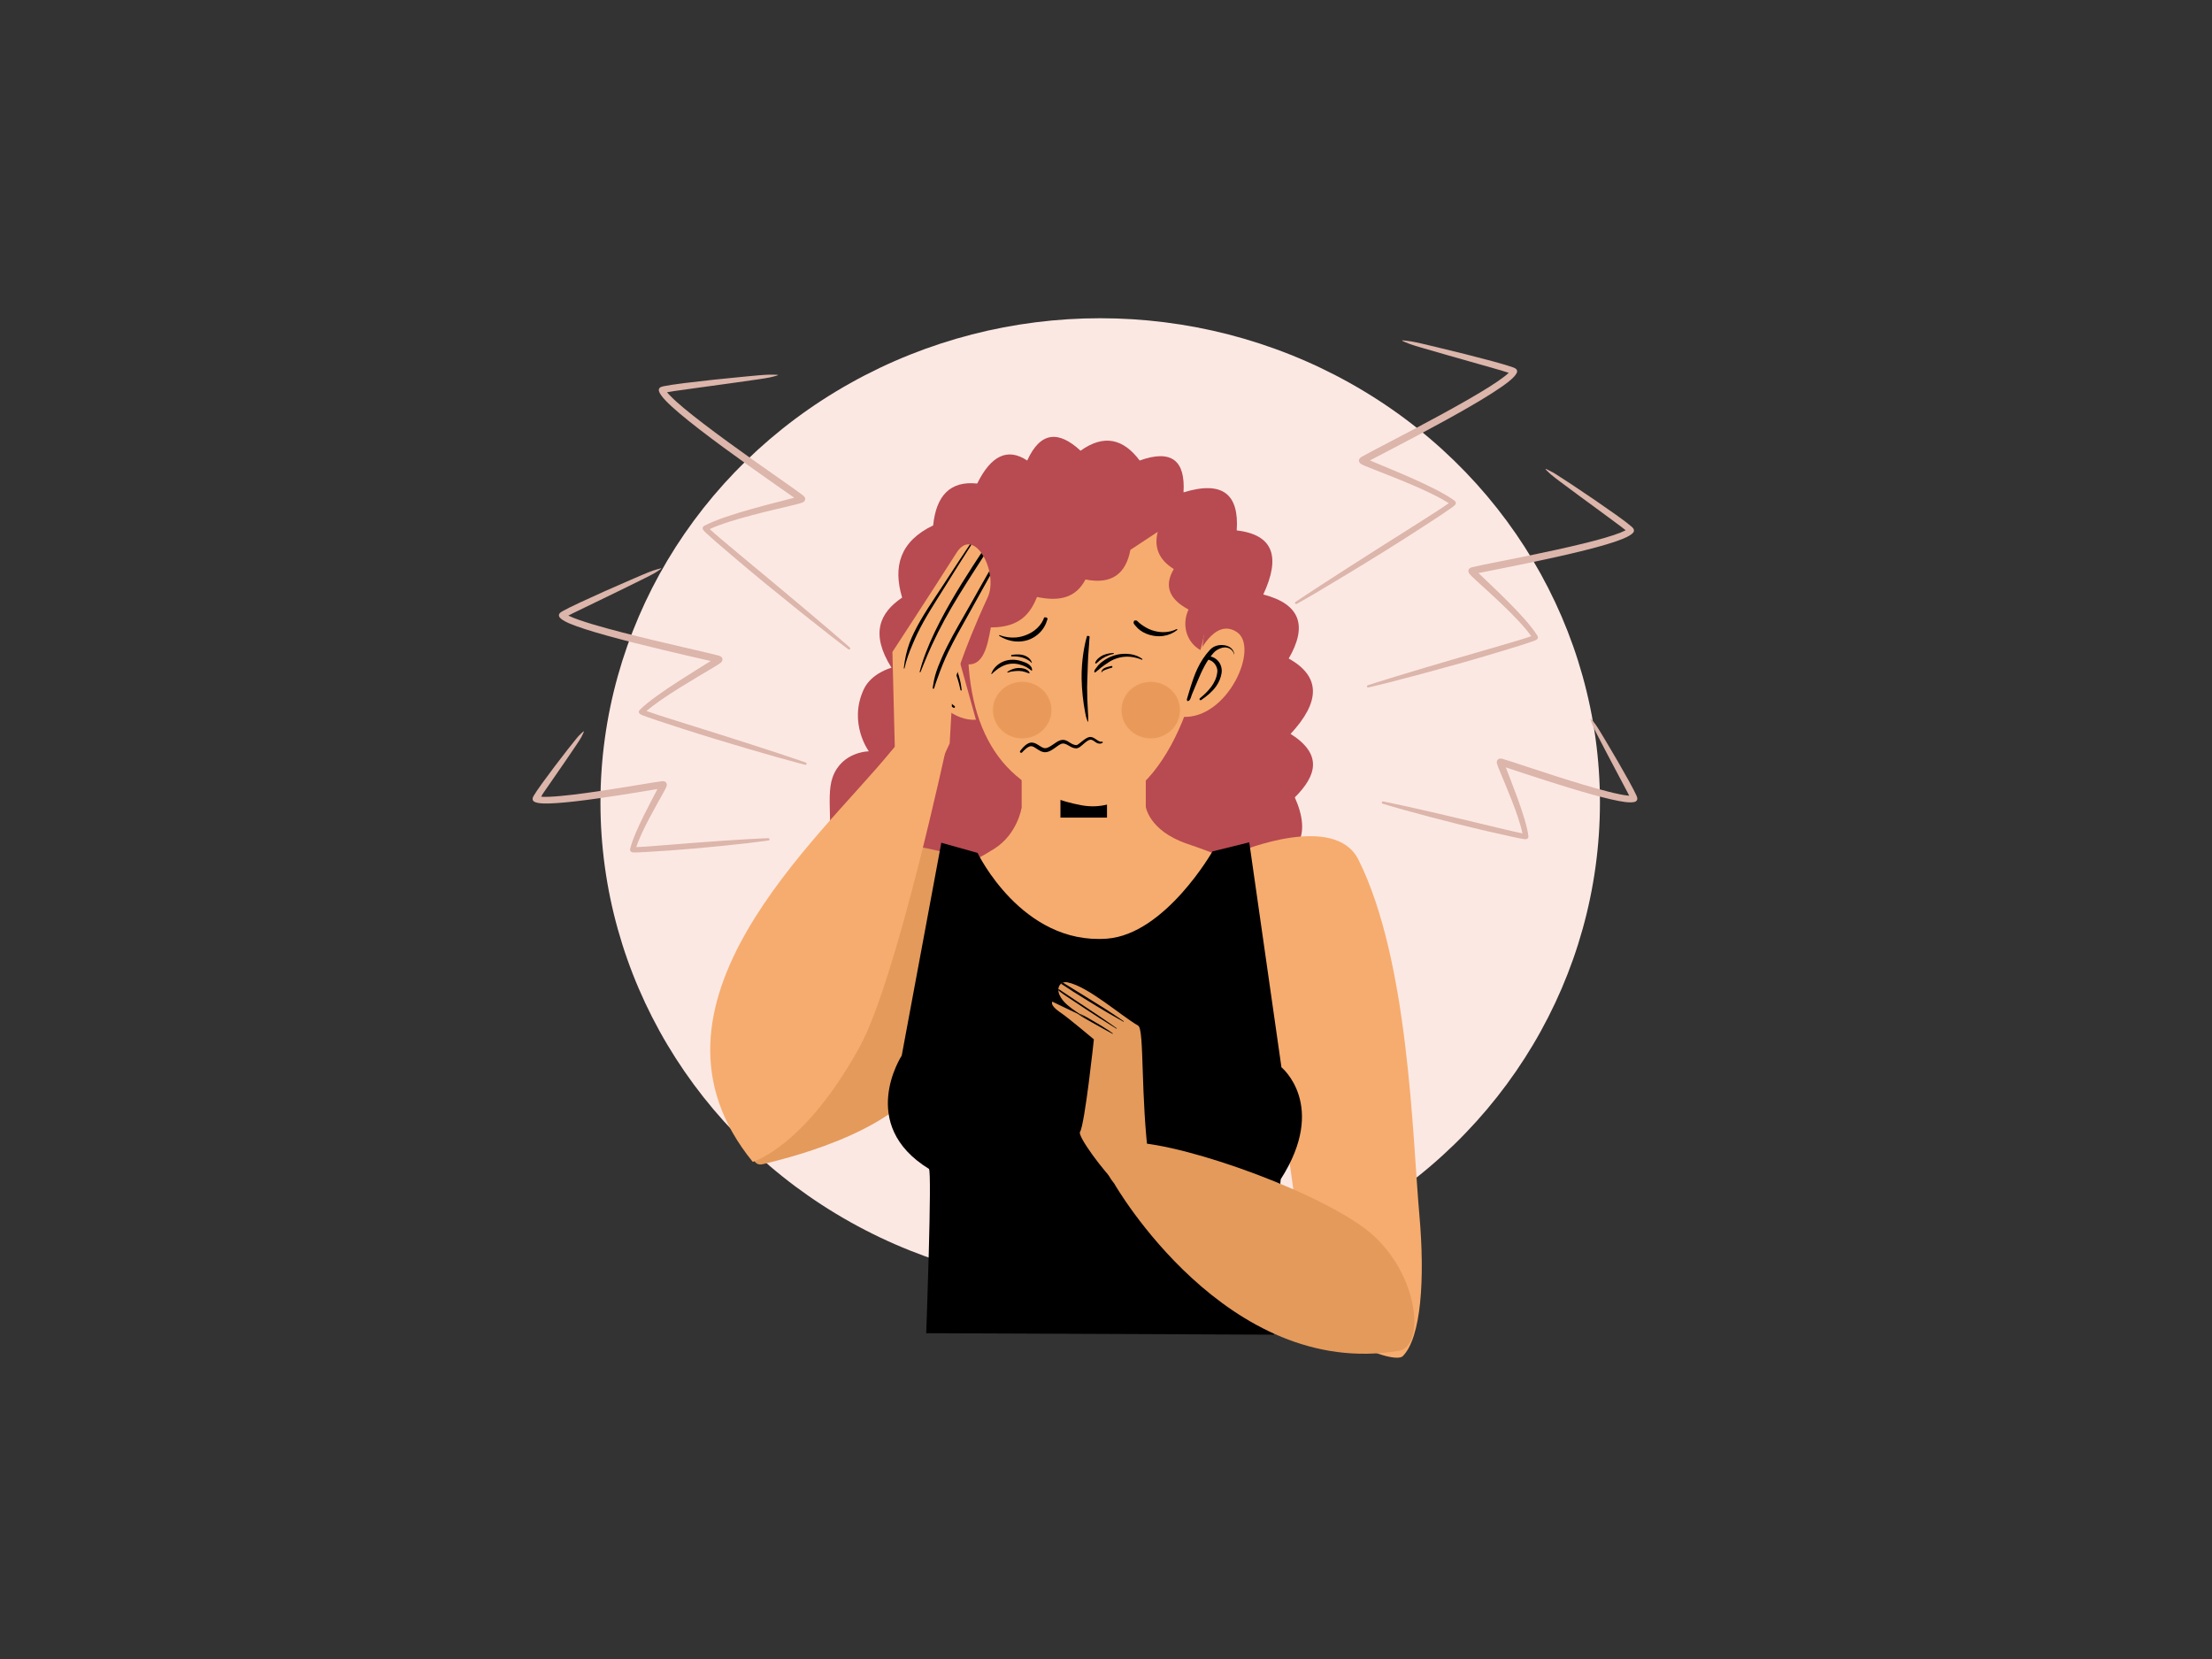
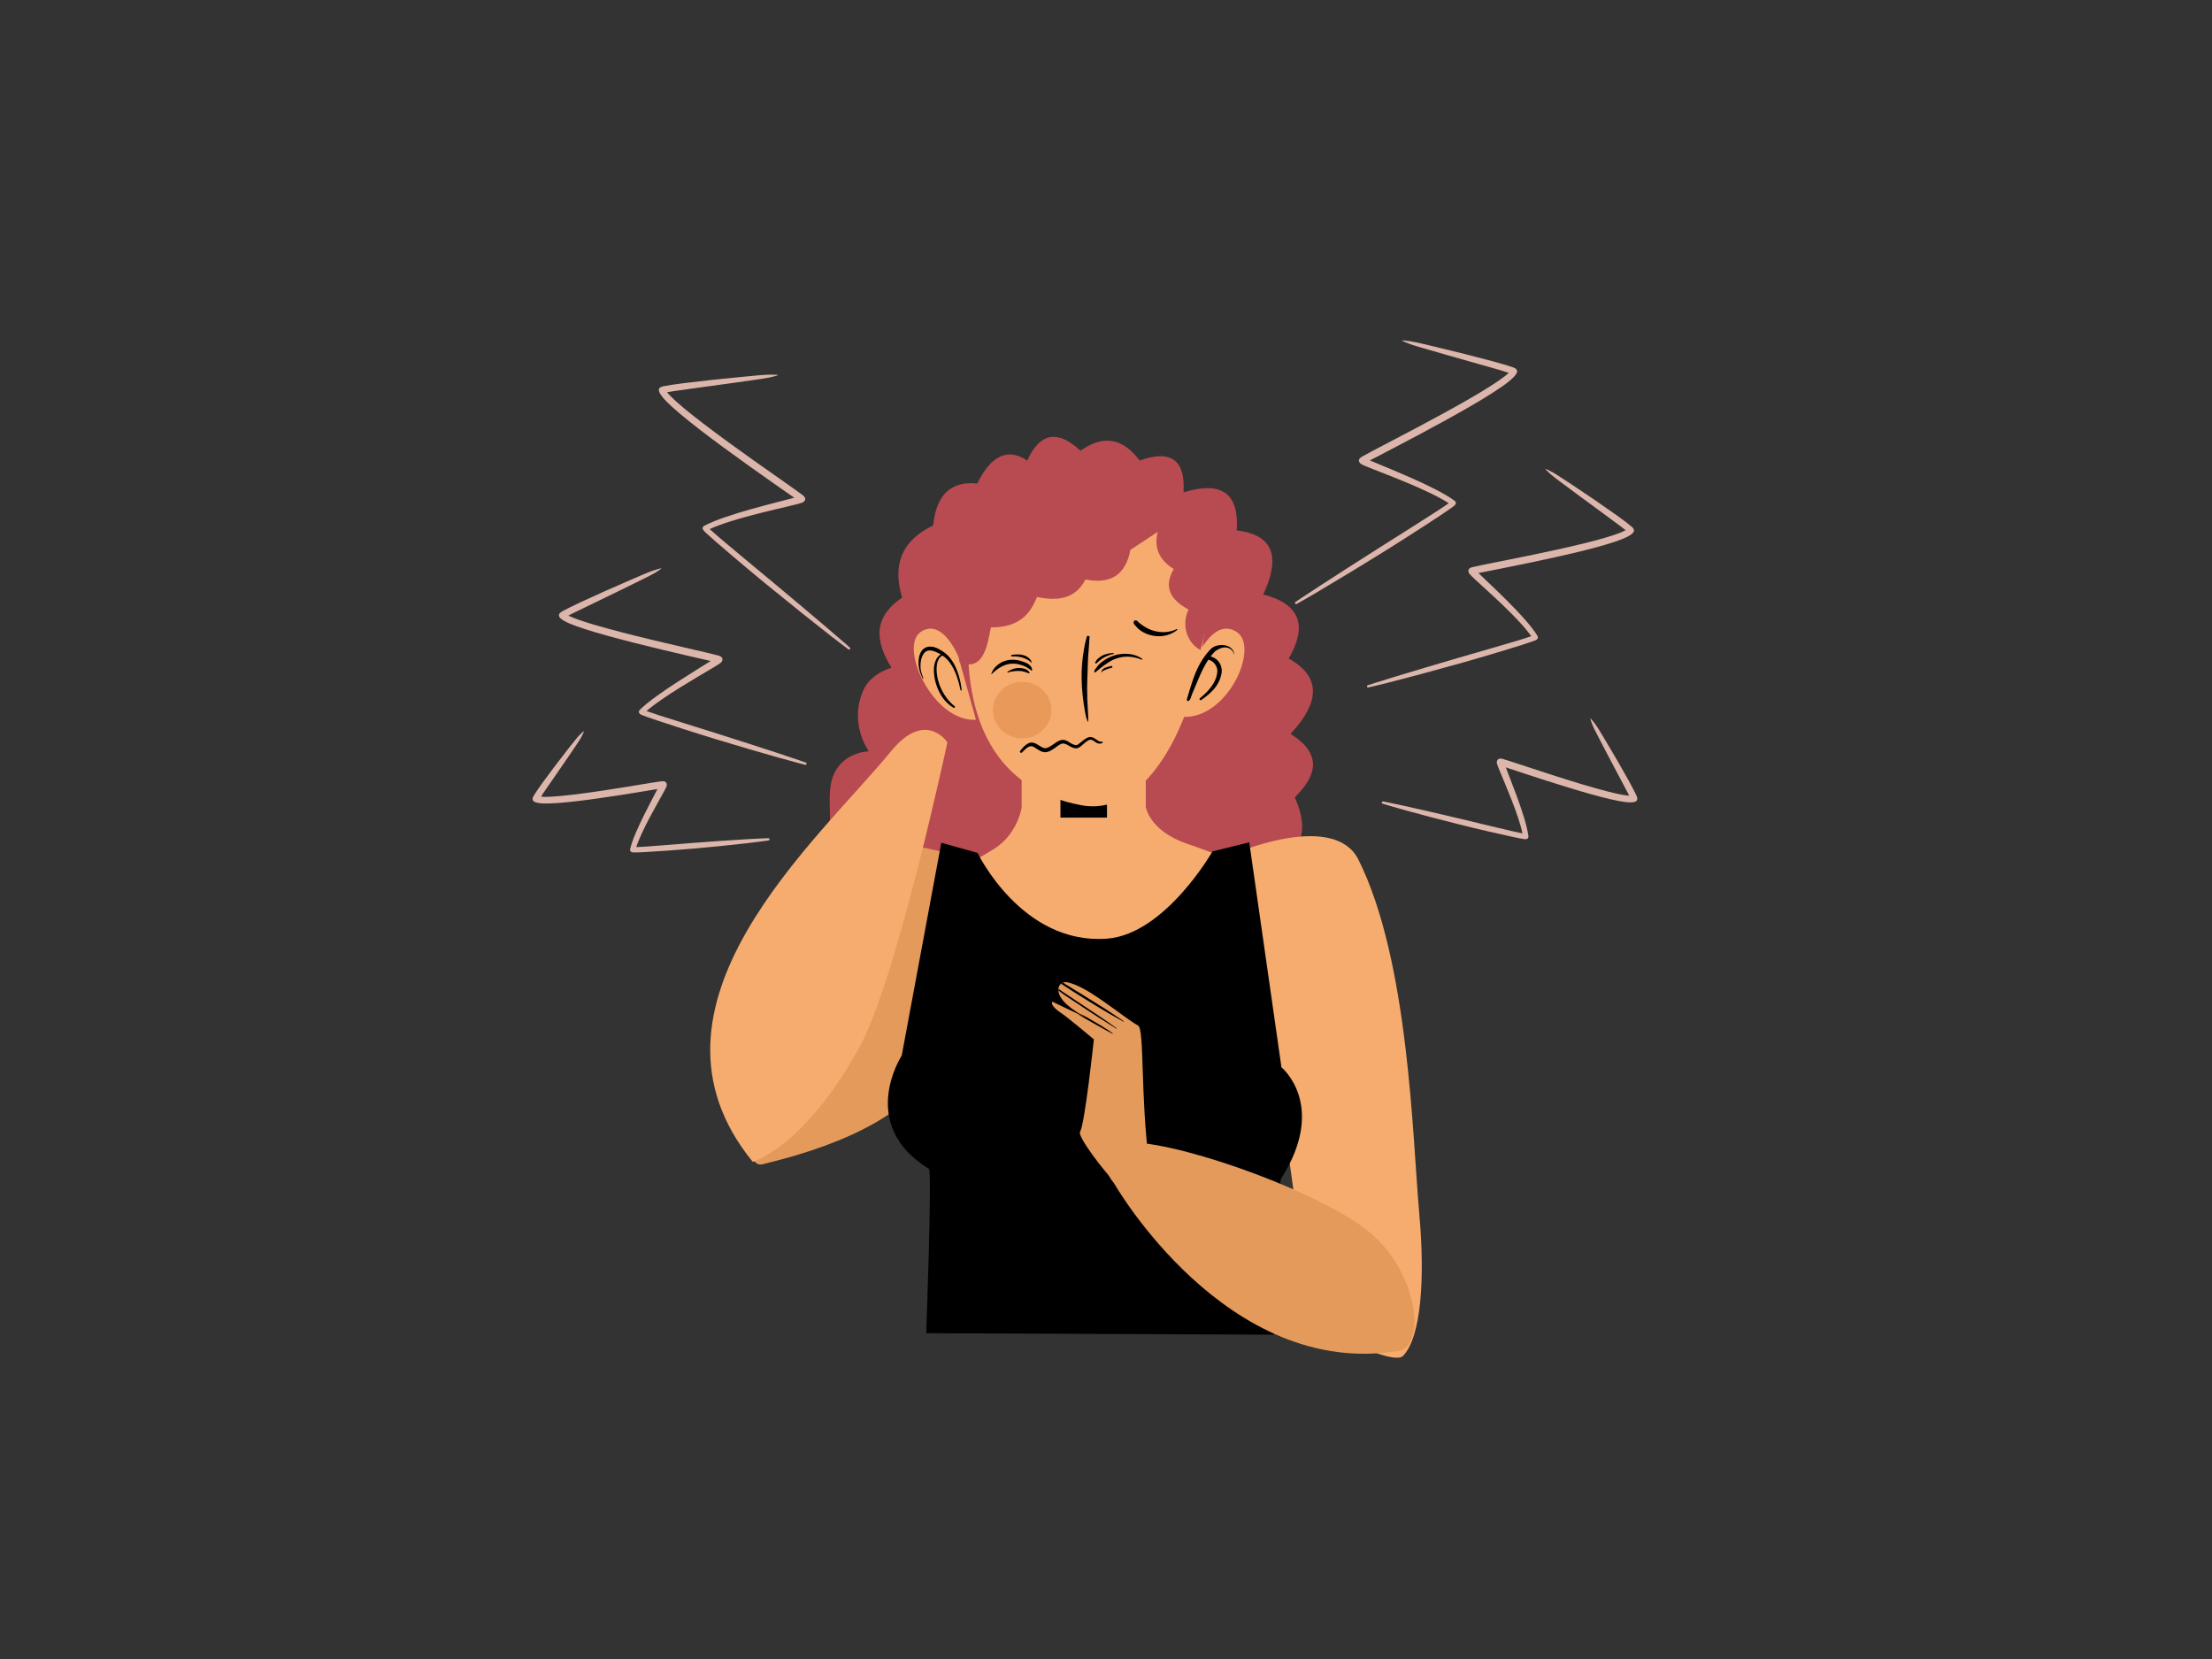
<svg xmlns="http://www.w3.org/2000/svg" xmlns:xlink="http://www.w3.org/1999/xlink" id="Слой_1" x="0px" y="0px" viewBox="0 0 800 600" style="enable-background:new 0 0 800 600;" xml:space="preserve">
  <rect x="0" y="0" width="800" height="600" fill="#333333" stroke="none" />
  <style type="text/css"> .st0{fill-rule:evenodd;clip-rule:evenodd;fill:#FCE8E3;} .st1{fill-rule:evenodd;clip-rule:evenodd;fill:#B84A51;} .st2{fill-rule:evenodd;clip-rule:evenodd;fill:#E49A5B;} .st3{fill-rule:evenodd;clip-rule:evenodd;fill:#F6AC6E;} .st4{clip-path:url(#SVGID_00000028293063344858149450000000426711499735895446_);} .st5{fill-rule:evenodd;clip-rule:evenodd;} .st6{fill-rule:evenodd;clip-rule:evenodd;fill:#E99A5A;} .st7{clip-path:url(#SVGID_00000085967902345087681250000017063433165253270189_);} .st8{clip-path:url(#SVGID_00000119090543185955504460000013916303875956252565_);} .st9{fill-rule:evenodd;clip-rule:evenodd;fill:#DCB5AB;} </style>
  <g transform="matrix(0.26,0,0,0.252,-371.964,20.199)">
-     <circle class="st0" cx="2961.02" cy="1071.72" r="695.15" />
-   </g>
+     </g>
  <g>
    <g transform="matrix(1,0,0,1,209.366,-2.279)">
      <g>
        <g transform="matrix(0.075,0,0,0.073,0,8.343)">
          <path class="st1" d="M2419.08,2149.94c-105.34-100.26-193.11-96.09-257.24,48.56c-95.53-65.36-175.27-23.02-241.11,113.99 c-129.77-14.21-197.6,59.19-212.45,207.53c-159.5,78.56-194.75,203.15-149.58,357.55c-107.87,75.23-154.8,177.73-51.29,347.51 c0,0-97.12,25.87-133.95,107.42c-75.45,167.22,24.73,306.7,24.73,306.7s-129.38,0.52-174.42,127.73 c-38.81,109.63,21.65,292.57-52.38,397.09c-273.74,386.41,1022.1,329.44,1022.1,329.44l774.96-51.88l293.43-227.18 c215.67-40.64,271.43-160.1,190.35-347c105.38-107.75,135.27-213.54-20.35-314.57c141.7-156.59,148.48-283.21-9.06-373.36 c91.12-161.09,56.88-269.62-122.59-317.24c83.23-183.38,51.65-296.05-128.15-317.43c12-176.95-65.75-248.84-256.49-188.47 c9.35-157.13-57.27-214.84-211.45-157.84C2625.17,2090,2531.28,2067.28,2419.08,2149.94z" />
        </g>
        <g transform="matrix(0.242,0,0,0.234,-510.327,29.158)">
          <path class="st2" d="M2724.49,1224.64c0,0-202.83-79.68-236.91-4.08c-33.4,74.07-169.49,481.59-103.58,463.83 c23.07-6.22,192.67-44.99,242.23-133.67C2675.53,1462.47,2724.49,1224.64,2724.49,1224.64z" />
        </g>
        <g transform="matrix(-0.24,-0.026,-0.026,0.233,807.577,95.247)">
          <path class="st3" d="M2241,1172.5c0,0-133.94-75.65-177.07-6.86c-92.08,146.83-126.26,415.14-149.7,534.33 c-19.31,98.12-23.09,188.44,1.16,219.78c11.38,14.73,130.7-15.51,155.35-94.1c21.83-69.54,53.24-261.19,117.92-401.48 C2231.18,1331.96,2241,1172.5,2241,1172.5z" />
        </g>
        <g transform="matrix(1,0,0,1,0,20.28)">
          <g>
            <g transform="matrix(0.34,0,0,0.23,93.032,67.831)">
              <path class="st3" d="M197.1,898.24c0,0-4.45,40.01-28.43,62.75c-11.66,11.05-25.75,22.37-43.8,35.19 c-14.23,10.1-19.45,144.26-19.2,277.26c0.09,48.38-16.49,79.24,2.41,120.04l26.96,258.57l219.54,40.32 c0,0,30.95-153.19,95.55-284.46c135.28-274.85,55.65-351.36,34-374.99c-22.54-24.59-55.28-51.5-110.51-79.18 c-42.34-21.22-44.65-61.07-44.65-61.07L197.1,898.24z" />
            </g>
            <g transform="matrix(0.375,0,0,0.331,90.652,35.017)">
              <rect x="185.27" y="570.74" class="st3" width="119.72" height="244.04" />
              <g>
                <defs>
                  <rect id="SVGID_1_" x="222.69" y="652.32" width="44.89" height="80.88" />
                </defs>
                <clipPath id="SVGID_00000143603135312994675690000006191076614808863673_">
                  <use xlink:href="#SVGID_1_" style="overflow:visible;" />
                </clipPath>
                <g style="clip-path:url(#SVGID_00000143603135312994675690000006191076614808863673_);">
                  <g transform="matrix(1.645,0,0,1.425,-94.446,-109.707)">
                    <path class="st5" d="M165.42,558.26c0,0,32.32,34.84,70.18,5.02l10.86-4.75c0,0-14.1,50.69-38.32,51.25 C191.89,610.16,168.31,587.97,165.42,558.26z" />
                  </g>
                </g>
              </g>
            </g>
          </g>
          <g transform="matrix(0.534,0,0,0.472,67.497,-6.481)">
            <path class="st5" d="M119.06,621.34L92.24,784.45c0,0-30.48,52.77,18.42,86.77c2.25,1.57-1.83,125.93-1.83,125.93l235.52,1.12 c0,0,3.89-117.86,4.6-119.12c32.06-56.64,0.47-85.76,0.47-85.76l-21.8-172.38l-24.91,6.97c0,0-32.07,63.59-71.59,66.86 c-57.63,4.78-87.51-65.72-87.51-65.72L119.06,621.34z" />
          </g>
        </g>
        <g>
          <g transform="matrix(1,0,0,1,0,20.28)">
            <g transform="matrix(0.375,0,0,0.331,87.184,44.348)">
              <path class="st3" d="M252.37,329c71.66,0,119.27,45.95,119.27,145.99s-48.79,231.15-119.27,216.53 c-83.14-17.25-113.5-92.77-109.33-193.55C147.18,398.03,180.72,329,252.37,329z" />
            </g>
            <g transform="matrix(-0.375,0,0,0.304,194.436,45.769)">
              <path class="st3" d="M-77.92,571.17c0,0-16.38-47.15-38.25-28.88c-21.87,18.27,8.87,103.45,52.24,100.78L-77.92,571.17z" />
            </g>
            <g transform="matrix(0.358,0,0,0.304,89.632,45.769)">
              <path class="st3" d="M132.92,571.17c0,0-16.38-47.15-38.25-28.88c-21.87,18.27,12.72,106.93,56.09,104.25L132.92,571.17z" />
            </g>
            <g transform="matrix(0.534,0,0,0.472,66.774,-1.862)">
              <path class="st5" d="M134.04,494.69c0.18-0.09,0.05,0.12,0.15-0.08c0.07-0.14-0.03-0.31-0.05-0.47 c-0.15-1.49-0.33-3.07-0.6-4.69c-0.65-3.89-1.71-8-3.18-11.8c-1.48-3.83-3.41-7.32-5.87-9.97c-0.6-0.65-1.25-1.24-1.92-1.81 c-0.97-0.82-2.01-1.56-3.05-2.27c-0.61-0.41-1.25-0.79-1.9-1.12c-0.66-0.34-1.35-0.62-2.06-0.85 c-4.34-1.15-7.15,0.49-8.78,3.39c-2.29,4.05-2.12,10.74-1.06,14.71c0.27,1.07,0.48,1.77,0.71,2.45 c0.32,0.93,0.69,1.8,1.32,3.51c0.05,0.15,0.19,0.22,0.32,0.16c0.13-0.06,0.19-0.22,0.14-0.37c-0.53-1.74-0.85-2.63-1.12-3.58 c-0.19-0.67-0.34-1.37-0.53-2.42c-0.6-3.65-0.26-9.59,2.05-13.02c1.28-1.9,3.27-2.84,6.24-1.85c0.59,0.16,1.16,0.37,1.71,0.63 c0.57,0.26,1.13,0.56,1.67,0.89c1,0.61,2,1.24,2.94,1.95c0.62,0.47,1.22,0.96,1.78,1.5c2.39,2.3,4.31,5.44,5.84,8.89 c1.6,3.6,2.74,7.55,3.61,11.26c0.37,1.57,0.7,3.09,0.95,4.54c0.03,0.15-0.02,0.35,0.08,0.46c0.14,0.15-0.03-0.01,0.16,0.02 c0.02,0.13,0.13,0.22,0.24,0.21C133.97,494.94,134.05,494.82,134.04,494.69z" />
            </g>
            <g transform="matrix(0.534,0,0,0.472,66.774,-1.862)">
              <path class="st5" d="M122.07,467.09c-0.16-0.08-0.26-0.14-0.42-0.17c-0.58-0.09-1.12,0.18-1.62,0.43 c-0.95,0.48-1.7,1.33-2.33,2.31c-1.51,2.36-2.16,5.7-2.3,7.96c-0.23,5.52,0.83,11.66,3.11,17.2c1.1,2.69,2.46,5.27,4.14,7.51 c1.71,2.29,3.73,4.22,5.95,5.75c0.31,0.24,0.73,0.14,0.94-0.2c0.21-0.35,0.13-0.82-0.18-1.06c-1.96-1.64-3.63-3.69-5.13-5.92 c-1.48-2.19-2.78-4.56-3.83-7.08c-2.16-5.21-3.31-10.93-3.17-16.13c0.01-2.01,0.39-5,1.6-7.18c0.46-0.82,1.04-1.51,1.75-2.01 c0.37-0.26,0.79-0.41,1.22-0.66c0.13-0.08,0.19-0.18,0.32-0.28c0.12-0.01,0.21-0.13,0.19-0.27 C122.29,467.17,122.19,467.08,122.07,467.09z" />
            </g>
            <g transform="matrix(0.534,0,0,0.472,66.774,-1.862)">
              <path class="st5" d="M287.44,502.92c0.39-0.15,0.46,0.02,0.77-0.3c1.19-1.2,1.37-3.25,2.01-4.92 c1.39-3.64,2.71-7.32,4.08-10.98c1.34-3.59,2.73-7.15,4.38-10.58c1.72-3.55,3.67-6.99,6.17-10.14 c0.6-0.81,1.35-1.48,2.16-2.06c2.06-1.47,4.51-2.38,6.75-1.92c2.28,0.47,4.18,2.17,4.97,5.16c0.01,0.04,0.05,0.07,0.09,0.06 c0.04-0.01,0.07-0.06,0.06-0.1c-0.58-4.29-3.48-6.36-6.76-6.94c-2.32-0.41-4.86-0.08-7.04,1.15c-0.97,0.55-1.82,1.33-2.58,2.2 c-3.67,4.42-6.45,9.34-8.64,14.58c-1.05,2.51-1.96,5.09-2.78,7.71c-1.21,3.88-2.26,7.82-3.3,11.75 c-0.35,1.31-0.67,2.61-1.02,3.92c-0.03,0.13-0.11,0.26-0.1,0.39c0.04,0.47,0.19,0.41,0.38,0.83 c-0.05,0.12,0.01,0.27,0.12,0.32C287.27,503.11,287.39,503.05,287.44,502.92z" />
            </g>
            <g transform="matrix(0.534,0,0,0.472,66.774,-1.862)">
              <path class="st5" d="M299.41,468.89c0.08,0.03,0.14,0.21,0.08,0.7c-0.12,0.01-0.21,0.12-0.21,0.25c0,0.13,0.11,0.24,0.22,0.23 c0.11,0.53,0.05,0.69-0.04,0.71c-0.19,0.04-0.51-0.5,0.22,0.21c0.14,0.14,0.37,0.05,0.56,0.07c2.2,0.29,3.94,1.51,5.19,3.18 c1.42,1.89,2.2,4.38,1.87,6.88c-0.46,4.13-1.96,7.66-4.04,10.87c-2.1,3.22-4.75,6.12-7.68,8.83c-0.33,0.28-0.4,0.81-0.15,1.18 c0.25,0.37,0.71,0.45,1.04,0.17c3.96-3.09,7.57-6.48,10.13-10.6c1.82-2.93,3.06-6.23,3.63-9.95c0.47-3.5-0.47-7.12-2.58-9.63 c-1.79-2.13-4.36-3.53-7.33-3.39c-0.23,0.01-0.53-0.12-0.7,0.07C298.9,469.46,299.22,468.81,299.41,468.89z" />
            </g>
            <g transform="matrix(-0.464,0,0,0.307,208.058,37.354)">
              <path class="st5" d="M52.11,568.74c0.01-0.24-0.48-0.53,0.19,0.23c0.15,0.16,0.12,0.51,0.18,0.78 c0.59,2.96,1.08,5.91,1.49,8.9c1.13,8.1,1.84,16.17,2.26,24.23c0.29,5.45,0.39,10.89,0.33,16.33 c-0.16,13.47-1.13,26.89-2.84,40.49c-0.21,1.66-0.41,3.32-0.71,4.97c-0.3,1.67-0.7,3.22-1.07,4.87 c-0.02,0.2-0.15,0.34-0.28,0.31c-0.13-0.03-0.22-0.22-0.2-0.42c-0.01-1.67-0.09-3.25-0.06-4.91c0.03-2.44,0.16-4.83,0.26-7.25 c0.38-9.48,0.64-18.76,0.6-28.05c-0.03-6-0.22-11.97-0.36-17.96c-0.13-5.96-0.22-11.93-0.45-17.96 c-0.19-5-0.48-10.02-0.73-15.1c-0.11-2.17-0.21-4.32-0.26-6.51c-0.02-0.74-0.28-1.58-0.01-2.2c0.32-0.73,0.19-0.6,0.18-0.44 c-0.02,0.14,0.04,0.3,0.48,0.02c-0.02-0.2,0.07-0.4,0.2-0.43c0.13-0.04,0.26,0.1,0.29,0.31 C51.99,568.96,52.1,568.86,52.11,568.74z" />
            </g>
            <g transform="matrix(0.242,0,0,0.234,-513.093,6.607)">
              <circle class="st6" cx="2782.67" cy="992.37" r="43.71" />
            </g>
            <g transform="matrix(0.242,0,0,0.234,-492.725,6.607)">
-               <circle class="st6" cx="2890.67" cy="992.37" r="43.71" />
-             </g>
+               </g>
            <g transform="matrix(0.174,0.034,0.033,-0.157,-336.027,65.717)">
              <path class="st5" d="M3127-219.61c-0.35-2.57-0.65-1.89-0.43-4.48c0.02-0.31,0.07-0.49,0.23-0.76 c1.22-2.38,3.43-3.91,5.33-5.66c3.28-3,6.89-5.55,10.74-7.55c8.87-4.61,18.84-6.58,28.64-6.37 c6.92,0.15,13.81,1.44,20.29,4.01c9.57,3.8,18.08,10.09,24.77,18.75c0.45,0.48,0.45,1.28,0.01,1.78 c-0.44,0.5-1.17,0.52-1.6,0.04c-6.2-5.46-13.31-8.96-20.84-11.23c-7.3-2.2-14.92-2.84-22.58-2.32 c-8.36,0.57-16.56,2.95-24.3,6.54c-3.32,1.54-6.6,3.12-9.72,5.1c-1.86,1.17-3.49,2.73-5.46,3.64 c-0.23,0.11-0.39,0.11-0.64,0.1c-2.31-0.05-1.62-0.49-3.88-0.95c-0.16,0.17-0.41,0.17-0.57-0.01 C3126.83-219.15,3126.83-219.44,3127-219.61z" />
            </g>
            <g transform="matrix(0.181,-0.069,-0.077,-0.189,-319.61,356.601)">
-               <path class="st5" d="M2630.73-159.84c-2.51,0.58-0.26,1.4-2.76,0.7c-1.29-0.37-1.9-1.8-2.87-2.69 c-6.49-5.9-14.39-10.02-23.06-12.41c-5.59-1.53-11.41-2.28-17.4-2.35c-6.44-0.08-13.01,0.55-19.54,2.36 c-9.25,2.57-18.36,6.95-26.55,14.1c-0.32,0.33-0.84,0.35-1.19,0.05c-0.35-0.3-0.4-0.81-0.08-1.14 c7.13-9.08,15.67-15.62,25.04-19.73c7.07-3.11,14.56-4.81,21.98-5.08c7.03-0.26,14.03,0.83,20.52,2.97 c9.96,3.3,18.92,9.03,25.38,16.87c0.95,1.15,2.59,2.14,2.61,3.6c0.03,2.49-0.09,0.25-1.49,2.34c0.12,0.16,0.1,0.37-0.06,0.48 C2631.1-159.65,2630.87-159.68,2630.73-159.84z" />
-             </g>
+               </g>
            <g transform="matrix(0.075,0,0,0.073,-1285.37,-29.939)">
              <path class="st5" d="M19323.4,3483.48c0-3.46,0-6.08-1.14-9.26c-2.05-6.93-6.85-12.35-12.09-17.11 c-10.49-9.21-24.87-13.69-37.42-17.93c-29.66-9.78-59.77-9.61-86.01,0.99c-13.46,5.47-26.01,13.5-36.5,24.15 c-5.25,5.11-9.81,10.65-13.92,17.04c-3.65,6.17-6.61,12.63-9.35,19.72c-0.23,0.66,0,1.53,0.46,1.96 c0.68,0.4,1.6,0.21,2.05-0.45c5.7-6.36,11.87-11.36,18.03-16.61c8.44-7.28,17.34-13.45,26.7-18.61 c6.16-3.44,12.55-6.55,19.16-9c22.81-8.44,48.37-9.57,74.15-1.39c9.13,2.8,19.17,6.15,28.06,11.24 c2.28,1.32,4.34,2.92,6.62,4.34c3.42,2.21,6.62,4.1,9.81,6.67c2.74,2.1,5.02,3.37,7.53,5.96c0.45,1.13,1.59,1.67,2.74,1.2 C19323.4,3485.91,19323.86,3484.61,19323.4,3483.48z" />
            </g>
            <g transform="matrix(0.075,0,0,0.073,-1285.37,-29.939)">
              <path class="st5" d="M19311.54,3497.73c-0.91-2.71-1.6-4.76-3.2-7.07c-3.42-4.78-8.44-7.92-13.69-10.65 c-6.85-3.77-15.06-5.56-23.04-6.5c-9.35-1.08-18.94-0.87-28.29,1.08c-14.37,3.04-27.38,9.57-38.1,16.94 c-0.91,0.57-1.37,1.88-0.69,2.95c0.46,1.08,1.83,1.48,2.74,0.94c10.72-4.31,23.5-6.39,36.73-7.35 c5.24-0.38,10.49-0.64,15.74-0.57c10.27,0.09,20.54,1.98,29.89,5.11c4.79,1.51,8.9,3.3,13.46,5.02 c2.51,0.92,4.33,0.94,6.84,1.81c0.46,0.45,1.14,0.45,1.6-0.05C19311.99,3498.94,19311.99,3498.18,19311.54,3497.73z" />
            </g>
            <g transform="matrix(0.075,0,0,0.073,-1285.37,-29.939)">
              <path class="st5" d="M19322.49,3445.8c-1.6-4.62-3.42-8.74-5.94-12.58c-6.38-9.17-15.28-15.86-25.1-20.31 c-20.3-9.09-45.17-8.15-65.93-4.83c-2.05,0.24-3.42,2.14-3.2,4.24c0.23,2.12,2.05,3.63,4.11,3.39 c16.2-1.15,34.22,0.73,50.88,5.68c7.99,2.4,15.74,5.63,22.82,9.75c7.53,4.24,14.6,8.77,20.3,15.9c0.46,0.57,1.14,0.73,1.6,0.4 C19322.72,3447.1,19322.72,3446.37,19322.49,3445.8z" />
            </g>
            <g transform="matrix(0.075,0,0,0.073,-1285.37,-29.939)">
              <path class="st5" d="M19630.95,3492.48c2.28-3.84-0.45-3.82,3.2-1.81c0.46,0.21,1.6,0.99,1.14,0.71 c-3.65-2.17,7.99-8.18,9.58-9.85c3.42-3.89,7.53-7.16,11.63-10.58c9.81-8.22,20.53-15.67,31.03-22.5 c23.04-17.2,50.88-27.85,79.39-30.82c20.08-2.12,40.38,0,60.23,5.47c8.44,2.38,16.88,4.97,25.1,8.74 c1.14,0.68,2.51,0.26,3.19-0.92c0.68-1.18,0.23-2.66-0.91-3.32c-7.76-5.56-15.74-10.39-24.41-14.04 c-20.31-8.69-42.44-11.59-64.34-10.81c-31.48,1.13-62.74,11.36-89.43,28.75c-7.76,5.51-15.97,10.89-23.28,17.44 c-7.75,6.88-14.37,14.73-19.85,23.3c-1.59,2.5-8.67,9.85-9.12,15.36c-0.46,2.52-1.14,5.3,0.69,6.2 c4.33,2.19-0.46,2.43,4.33,0.28c0.46,0.49,1.14,0.54,1.6,0.12C19631.18,3493.73,19631.4,3492.97,19630.95,3492.48z" />
            </g>
            <g transform="matrix(0.075,0,0,0.073,-1285.37,-29.939)">
              <path class="st5" d="M19630.95,3450.35c1.14,0.09,0.69,0.59,1.83,0.19c1.37-0.42,2.05-1.53,3.19-2.47 c4.34-4.29,8.9-8.55,13.69-12.53c8.9-7.4,18.48-13.88,28.98-18.97c11.86-5.84,24.41-10.53,36.96-12.79 c1.37-0.17,2.28-1.44,2.28-2.83c-0.23-1.41-1.37-2.45-2.74-2.31c-20.31,0.85-42.21,5.3-59.78,16.94 c-10.95,7.12-21.21,16.23-26.46,28.25c-0.46,1.2-1.14,2.24-0.91,3.53c0.23,1.34,0.23,0.45,0.91,1.63 c-0.46,0.57-0.23,1.34,0.23,1.72C19629.81,3451.1,19630.49,3450.94,19630.95,3450.35z" />
            </g>
            <g transform="matrix(0.075,0,0,0.073,-1285.37,-29.939)">
              <path class="st5" d="M19659.92,3494.1c2.74-6.2,9.36-9,16.66-12.04c10.72-4.52,23.5-8.27,31.49-10.53 c2.28-0.61,3.42-2.99,2.96-5.3c-0.68-2.31-2.96-3.68-5.24-3.06c-9.58,2.66-27.61,5.11-38.56,13.71 c-5.48,4.45-8.9,10.16-9.35,16.56c-0.23,0.64,0,1.3,0.68,1.48C19659.24,3495.09,19659.92,3494.74,19659.92,3494.1z" />
            </g>
            <g transform="matrix(0.075,0,0,0.073,-1285.37,-29.939)">
              <path class="st5" d="M19267.27,3890.93l-1.6,1.72c-0.46,0.45-0.91,0.9-1.37,1.34l-0.46,0.24c0.69-0.42,1.83-1.04,3.42-1.74 c0,1.77,0.23,1.79,1.37,0.68c0.23-0.31,0.69-0.85,1.6-1.72c2.05-0.38-0.69,2.95,3.65,1.63c0.46-0.14,0.69-0.78,1.14-1.25 c7.76-9.02,28.97-32.21,44.26-31.41c7.99,0.24,14.6,4.57,21.22,9.12c8.44,5.54,16.66,11.8,25.55,15.9 c5.24,2.38,10.72,4.05,16.65,4.62c8.9,0.9,18.48-1.63,28.06-6.41c16.88-8.51,34.22-24.22,47-31.69 c7.53-4.43,13.92-5.51,19.85-4.41c19.62,3.63,34.91,23.21,58.63,23.61c5.25,0.09,11.63-2.54,18.48-7.42 c14.38-10.34,32.17-31.62,47.46-35.01c14.14-3.16,24.18,12.44,37.42,17.15c7.07,2.57,14.6,2.87,22.58-1.3 c1.83-0.66,2.74-2.71,2.28-4.57c-0.68-1.86-2.74-2.83-4.56-2.17c-6.61,1.51-11.63-0.92-16.65-3.79 c-9.13-5.28-17.8-13.29-27.38-17.11c-5.02-2.07-10.49-2.87-16.43-1.77c-5.24,0.97-10.72,3.53-16.2,7.04 c-11.86,7.33-24.18,19.18-34.68,26.88c-4.56,3.3-8.44,6.08-11.87,5.94c-22.81-1.04-36.96-21.02-55.9-25.02 c-9.35-1.98-19.39-1.01-31.71,5.7c-10.95,6.13-25.56,18.24-40.16,26.67c-8.21,4.83-16.65,8.62-24.18,7.75 c-8.21-0.92-15.06-5.25-21.9-9.68c-8.67-5.63-17.11-11.71-26.24-15.13c-5.48-2.05-11.18-3.25-17.34-3.04 c-9.81,0.42-21.67,7.33-31.71,16.8c-9.81,9.19-18.03,20.1-22.13,25.92c-0.23,0.35-0.69,0.64-0.69,1.01 c0,5.37,2.74,0.21,2.51,4.17V3890.93z" />
            </g>
          </g>
          <g transform="matrix(0.075,0,0,0.073,0,8.343)">
            <path class="st1" d="M2426.4,2228.66c0,0-330.27-32.61-530.73,178.22c-112.48,118.3-59.64,791.87-59.64,791.87 c110.56,44.34,132.1-70.24,150.44-173.44c139.24,0.33,190.12-68.09,222.63-150.8c106.64,23.11,187.24,5.37,233.67-86.68 c126.4,26.01,194.93-27.99,216.68-146.74l131.83-89.28c-18.71,75.63,4.59,137.88,77.43,184.32 c-50.85,88.43-16.79,152.35,71.23,200.72c-32.69,69.53-14.37,159.37,57.17,200.68C2997.12,3137.53,3276.95,2169,2426.4,2228.66 z" />
          </g>
        </g>
        <g transform="matrix(0.93,0.355,-0.378,0.93,105.273,-8.803)">
          <g transform="matrix(-0.2,0.003,-0.004,-0.234,680.038,369.874)">
            <path class="st2" d="M1566.8-96.31c-43.98,21.46,21.07,130.35,139.97,159.69c121.15,29.9,391.45,26.4,464.38-4.17 c22.03-9.24,34.12-40.33-12.74-63.61C2158.42-4.4,1839.59-229.36,1566.8-96.31z" />
          </g>
          <g transform="matrix(0.242,0,0,0.234,-551.291,46.704)">
            <path class="st2" d="M3340.92,1363.48c0,0-7.93,59.33-31.22,49.55c-26.54-11.14-83.44-47.86-82.1-55.36 c2.44-13.53-33.06-140.83-33.06-140.83s-48.69-17.2-59.95-19.8c-24.14-5.57-17.99-12.55-19.4-11.75 c-0.55,0.32,54.33,4.54,54.33,4.54c-10.52-2.03-21.15-4.09-31.22-7.86c-6-2.25-12-5.39-16.56-10.02 c-9.17-9.31-6.6-20.9,4.18-22.69c31.17-5.15,90.75,18.04,122.56,23.59C3259.38,1174.76,3291.31,1273,3340.92,1363.48z" />
            <g>
              <defs>
                <path id="SVGID_00000022532827559575726630000004083924263300160686_" d="M3340.92,1363.48c0,0-7.93,59.33-31.22,49.55 c-26.54-11.14-83.44-47.86-82.1-55.36c2.44-13.53-33.06-140.83-33.06-140.83s-48.69-17.2-59.95-19.8 c-24.14-5.57-17.99-12.55-19.4-11.75c-0.55,0.32,54.33,4.54,54.33,4.54c-10.52-2.03-21.15-4.09-31.22-7.86 c-6-2.25-12-5.39-16.56-10.02c-9.17-9.31-6.6-20.9,4.18-22.69c31.17-5.15,90.75,18.04,122.56,23.59 C3259.38,1174.76,3291.31,1273,3340.92,1363.48z" />
              </defs>
              <clipPath id="SVGID_00000117643502696694043190000016371542708558413751_">
                <use xlink:href="#SVGID_00000022532827559575726630000004083924263300160686_" style="overflow:visible;" />
              </clipPath>
              <g style="clip-path:url(#SVGID_00000117643502696694043190000016371542708558413751_);">
                <path class="st5" d="M3114.83,1164.65c1.24,0.57,3.29,1.52,6.1,2.41c5.89,1.86,14.91,3.78,25.13,6.14 c13.9,3.22,30.07,6.89,44.12,9.86c12.72,2.68,23.67,4.75,29.49,6.01c0.21,0.05,0.41-0.08,0.46-0.28 c0.04-0.21-0.07-0.42-0.28-0.47c-6.07-1.63-17.79-4.73-31.34-7.95c-23.29-5.54-51.98-11.76-66.02-15.29 c-1.06-0.27-2.02-0.57-2.92-0.74c-1.95-0.37-3.44-0.43-4.45-0.62c-0.25-0.08-0.53,0.05-0.59,0.31 C3114.44,1164.29,3114.58,1164.57,3114.83,1164.65z" />
                <path class="st5" d="M3115.1,1153.3c0.46,0.49,0.56,0.87,1.14,1.2c0.92,0.54,2.04,0.52,3.08,0.76 c13.16,3.09,26.43,5.74,39.71,8.32c13.27,2.58,26.54,5.19,39.83,7.44c8.91,1.51,17.81,2.71,26.69,4.16 c0.23,0.04,0.43-0.1,0.48-0.32c0.02-0.22-0.12-0.44-0.33-0.48c-10.98-2.65-21.92-5.39-32.96-7.71 c-23.15-4.86-46.41-9.08-69.55-13.73c-2.07-0.41-4.12-1.31-6.2-1.17c-0.69,0.05-1.05,0.35-1.71,0.58 c-0.25-0.06-0.5,0.11-0.55,0.37C3114.66,1152.99,3114.85,1153.25,3115.1,1153.3z" />
                <path class="st5" d="M3157.3,1188.93c2,0.47,3.93,1.08,5.95,1.45c12.49,2.36,25.16,3.97,37.73,5.96 c5.42,0.85,10.83,1.5,16.25,2.27c0.21,0.04,0.41-0.1,0.43-0.31c0.04-0.21-0.1-0.41-0.3-0.45c-2.37-0.64-4.69-1.36-7.08-1.92 c-9.49-2.22-19.11-3.85-28.72-5.42c-6.4-1.05-12.83-2.32-19.28-2.66c-1.65-0.08-3.25,0.06-4.9,0.1 c-0.25-0.03-0.48,0.16-0.52,0.43C3156.84,1188.65,3157.05,1188.9,3157.3,1188.93z" />
                <g transform="matrix(1,0,0,1,-4.473,-13.455)">
                  <path class="st5" d="M3108.65,1134.57c0.46,0.23,0.88,0.53,1.45,0.73c3.13,1.1,7.88,1.77,13.46,3.07 c16.1,3.76,39.86,9.63,59.93,14.23c13.71,3.14,25.7,5.58,32.33,6.73c0.16,0.03,0.32-0.08,0.34-0.24 c0.02-0.17-0.07-0.33-0.26-0.36c-6.22-1.36-17.16-4.3-29.87-7.55c-14.2-3.64-30.58-7.76-44.87-11.17 c-11.99-2.86-22.51-5.29-29.05-6.35c-0.83-0.14-1.58-0.34-2.29-0.3c-0.41,0.02-0.69,0.16-1.05,0.25 c-0.25-0.04-0.5,0.14-0.52,0.41C3108.21,1134.28,3108.4,1134.53,3108.65,1134.57z" />
                </g>
              </g>
            </g>
          </g>
        </g>
        <g transform="matrix(0.57,-1.088,0.921,0.453,-151.024,212.585)">
          <g transform="matrix(0.242,0,0,0.234,-510.327,8.878)">
            <path class="st3" d="M1792.65,1156.95c0,0,43.79,58.74,182.73,62.25c93.74,2.37,380.09-95.83,380.09-95.83 s24.44-52.49-40.1-68.99C2179.61,1019.67,1894.94,877.24,1792.65,1156.95z" />
          </g>
          <g transform="matrix(0.167,-0.169,0.175,0.162,-452.827,528.385)">
-             <path class="st3" d="M2256.47,775.31l-109.35-102.39l258.75,55.48c0,0,46.98,62.56,87.17,114.4 c24.33,31.35-50.25,49.67-74.96,26.89c-56.35-52-92.89-73.08-92.89-73.08L2256.47,775.31z" />
            <g>
              <defs>
-                 <path id="SVGID_00000130624458940972634270000009471201319219765646_" d="M2256.47,775.31l-109.35-102.39l258.75,55.48 c0,0,46.98,62.56,87.17,114.4c24.33,31.35-50.25,49.67-74.96,26.89c-56.35-52-92.89-73.08-92.89-73.08L2256.47,775.31z" />
-               </defs>
+                 </defs>
              <clipPath id="SVGID_00000168098061328815206450000012252816179827585972_">
                <use xlink:href="#SVGID_00000130624458940972634270000009471201319219765646_" style="overflow:visible;" />
              </clipPath>
              <g style="clip-path:url(#SVGID_00000168098061328815206450000012252816179827585972_);">
                <g transform="matrix(0.999,0.039,-0.039,0.999,36.234,-109.558)">
                  <path class="st5" d="M2531.53,922.09c-9.37-12.66-18.92-25.08-28.59-37.41c-14.49-18.48-29.27-36.73-44.25-54.99 c-14.46-17.61-27.96-35.93-44.55-50.8c-3.4-3.04-6.87-5.99-10.64-8.61c-8.68-6.02-18.44-10.65-29.2-14.21 c-0.21-0.09-0.52,0.04-0.68,0.29c-0.14,0.25-0.06,0.53,0.17,0.62c9.88,4.66,18.32,10.72,26.42,17.17 c3.49,2.79,6.98,5.56,10.3,8.51c16.61,14.66,30.64,32.27,45.43,49.42c12.85,14.88,25.58,29.72,38.08,44.76 c12.5,15.05,24.77,30.3,36.76,45.87c0.14,0.17,0.4,0.17,0.61,0.01C2531.6,922.53,2531.65,922.26,2531.53,922.09z" />
                </g>
                <g transform="matrix(0.999,0.039,-0.039,0.999,36.234,-109.558)">
                  <path class="st5" d="M2524.34,945.07c-3.53-4.42-6.83-8.99-10.39-13.43c-5.25-6.58-10.78-13-16.15-19.58 c-10.36-12.69-20.67-25.58-31.21-38.31c-10.5-12.73-21.3-25.26-32.52-37.29c-12.96-13.87-26.47-27.13-41.21-38.93 c-6.93-5.54-14.09-10.81-21.67-15.54c-3.25-2.03-6.6-3.87-10.01-5.71c-0.26-0.17-0.66-0.06-0.89,0.25 c-0.23,0.3-0.2,0.68,0.08,0.84c2.87,2.08,5.67,4.25,8.49,6.39c6.59,4.97,13.05,10.06,19.32,15.4 c8.93,7.59,17.56,15.53,25.84,23.87c16.13,16.25,31.04,33.86,45.81,51.57c9.88,11.84,19.68,23.72,29.62,35.35 c6.46,7.55,12.83,15.16,19.69,22.22c4.64,4.76,9.58,9.13,14.48,13.57c0.17,0.15,0.42,0.14,0.63-0.05 C2524.44,945.49,2524.48,945.22,2524.34,945.07z" />
                </g>
                <g transform="matrix(0.999,0.039,-0.039,0.999,36.234,-109.558)">
                  <path class="st5" d="M2494.19,947.64c0.09-0.39,0.25-0.46,0.2-0.82c-0.26-1.64-1.75-2.62-2.66-3.9 c-9.02-12.73-19.11-24.78-29.62-36.53c-17.4-19.46-36.1-37.93-53.74-56.77c-12.72-13.49-26.22-27.99-41.3-40.22 c-6.1-4.93-12.32-9.67-19.08-13.47c-4.64-2.6-9.58-4.63-14.53-6.5c-0.45-0.21-1.08,0.02-1.4,0.52 c-0.32,0.5-0.2,1.08,0.25,1.29c4.17,2.39,8.03,5.17,12.06,7.89c9.1,6.16,18.09,12.85,26.48,20.31 c12.05,10.73,23.31,22.43,33.9,33.56c17.83,18.64,36.56,37.08,54.35,56.16c10.69,11.47,20.97,23.24,30.61,35.4 c0.95,1.22,1.47,2.98,2.91,3.66c0.33,0.15,0.42,0.01,0.82,0.02c0.12,0.17,0.38,0.18,0.59,0.02 C2494.24,948.09,2494.31,947.82,2494.19,947.64z" />
                </g>
              </g>
            </g>
          </g>
        </g>
      </g>
    </g>
    <g transform="matrix(0.075,0,0,0.073,-1076,-23.861)">
      <path class="st9" d="M21108.3,2014.38c-0.23,0.35,0,0.68,0.69,0.75c0.46,0.52,1.37,1.04,2.51,1.56 c5.24,2.4,16.42,8.22,33.76,14.63c15.29,5.75,35.13,11.59,57.72,18.5c74.84,22.85,181.38,53.44,270.81,79.62 c45.18,13.17,85.79,24.74,115.9,34.05c13,4.03,23.96,7.56,32.39,10.46c-5.24,5.23-12.32,11.12-20.53,17.84 c-36.73,29.57-98.33,68.78-170.2,111.35c-161.53,96.01-374.17,207.84-470.67,260.24c-23.27,12.61-39.93,21.91-47.68,26.65 c-10.73,6.48-13.01,14.44-13.23,15.57c-0.46,3.02-0.46,14.07,12.09,21.25c6.62,3.75,21.45,10.23,41.98,18.64 c86.7,35.67,281.99,109.77,378.96,174.43c-12.32,9.12-32.86,23.09-59.09,40.69c-65.48,43.97-167.69,109.4-272.64,177.82 c-102.67,66.99-208.07,136.31-285.64,188.21c-73.24,48.77-121.61,82.44-121.61,82.44c-2.51,1.65-3.42,5.18-1.6,7.87 c1.6,2.66,4.79,3.51,7.53,1.86c0,0,33.99-19.25,87.16-51.41c84.87-51.25,218.34-134.18,344.05-214.53 c65.48-41.85,128.45-83.6,181.84-119.01c63.2-41.89,112.48-75.59,135.06-92.55c7.76-5.73,12.78-9.92,14.6-12.13 c9.12-10.25,2.28-18.71-1.14-21.23c-49.51-37.51-134.61-79.5-216.52-116.61c-77.57-35.01-152.41-65.76-192.33-83.41l24.19-12.91 c97.19-52.07,309.83-164.96,471.59-261.98c73.01-43.87,135.75-84.71,172.94-115.22c22.13-18.05,35.82-33.67,39.93-44.41 c1.82-4.64,3.42-12.82-5.25-19.91c-1.83-1.48-6.39-4.08-13.46-6.81c-16.43-6.27-52.25-17.32-97.88-30.02 c-78.03-21.65-185.03-49.41-273.55-70.85c-47-11.4-88.53-22.08-117.96-27.31c-19.85-3.53-33.76-4.22-40.15-5.16 c-1.14-0.14-1.83-0.14-2.51-0.02c-0.23-0.26-0.46-0.45-0.91-0.49C21108.07,2012.38,21107.38,2013.2,21108.3,2014.38z" />
    </g>
    <g transform="matrix(-0.075,-0.01,-0.01,0.072,1787.43,174.108)">
      <path class="st9" d="M19627.92,2808.08c39.88,17.47,114.63,47.88,192.1,82.55c81.8,36.74,166.77,78.35,216.16,115.62 c3.41,2.51,10.23,10.93,1.05,21.24c-1.84,2.2-6.88,6.41-14.66,12.17c-22.67,17.05-72.12,50.94-135.52,93.08 c-53.56,35.62-116.74,77.62-182.43,119.72c-126.11,80.84-260,164.3-345.12,215.88c-53.32,32.37-87.42,51.76-87.42,51.76 c-2.74,1.66-5.94,0.83-7.52-1.83c-1.82-2.68-0.89-6.21,1.63-7.87c0,0,48.53-33.86,122.01-82.92 c77.83-52.21,183.58-121.94,286.58-189.33c105.29-68.83,207.83-134.66,273.53-178.89c26.32-17.7,46.93-31.75,59.29-40.92 c-96.75-64.21-291.86-137.44-378.46-172.72c-20.51-8.32-35.32-14.73-41.93-18.45c-12.53-7.13-12.48-18.17-12.01-21.19 c0.23-1.13,2.55-9.1,13.3-15.62c7.78-4.77,24.48-14.14,47.82-26.84c96.78-52.78,309.99-165.45,472.01-262.1 c72.08-42.86,133.88-82.31,170.53-112.02c8.48-6.75,15.58-12.66,20.85-17.91c-8.43-2.86-19.38-6.35-32.37-10.32 c-30.09-9.17-70.68-20.56-115.83-33.54c-89.38-25.78-195.86-55.9-270.64-78.42c-22.57-6.8-42.41-12.56-57.68-18.24 c-17.32-6.33-28.48-12.1-33.72-14.48c-1.14-0.51-2.05-1.03-2.5-1.54c-0.69-0.07-0.91-0.4-0.68-0.75c-0.91-1.17-0.22-2,1.15-1.56 c0.46,0.05,0.69,0.23,0.91,0.49c0.68-0.12,1.37-0.12,2.51,0.01c6.39,0.92,20.31,1.54,40.16,4.99 c29.43,5.1,70.93,15.59,117.91,26.79c88.48,21.05,195.43,48.34,273.41,69.65c45.6,12.5,81.4,23.39,97.81,29.59 c7.06,2.7,11.62,5.27,13.44,6.75c8.65,7.05,7.01,15.23,5.17,19.88c-4.15,10.76-17.92,26.43-40.13,44.56 c-37.34,30.65-100.28,71.73-173.51,115.89c-162.25,97.66-375.47,211.39-472.93,263.85L19627.92,2808.08z" />
    </g>
    <g transform="matrix(0.064,0.021,-0.025,0.069,-797.306,-416.005)">
      <path class="st9" d="M21903.52,1821.63c0,0.31,0.23,0.61,0.69,0.71c0.69,0.5,1.39,1.02,2.54,1.55 c5.29,2.42,16.57,8.23,33.81,14.77c15.4,5.82,35.39,11.87,58.13,18.96c75.35,23.48,182.61,54.85,272.64,81.77 c45.25,13.56,86.13,25.5,116.46,35.05c12.87,4.11,23.89,7.66,32.17,10.57c-5.21,5.14-12.01,10.95-20.18,17.52 c-35.85,28.93-97.02,67.33-168.21,109.02c-161.5,94.43-374.8,204.57-471.53,256.1c-23.44,12.44-40.05,21.61-47.79,26.26 c-11.15,6.54-13.12,14.09-13.34,15.23c-0.42,3.1-0.31,13.12,12.59,20.52c6.68,3.82,21.64,10.5,42.56,19.19 c87.62,36.39,285.11,112.18,382.9,177.53c-12.04,8.88-32.49,22.69-58.85,40.18c-65.23,43.15-167.31,107.41-271.88,174.67 c-102.29,65.85-207.08,134.03-284.36,185.08c-72.73,47.95-120.67,81.04-120.67,81.04c-2.96,1.76-3.61,5.3-1.52,7.9 c1.86,2.6,5.76,3.29,8.49,1.53c0,0,34.36-18.94,87.58-50.58c84.83-50.42,218.32-132,343.82-211.02 c65.25-41.16,127.98-82.24,181.17-117.03c62.96-41.22,112.05-74.29,134.3-90.9c7.72-5.71,12.48-9.87,14.52-12.05 c8.59-9.78,1.64-17.52-1.82-20.02c-49.87-37.78-135.27-80.35-217.87-118.05c-78.69-35.93-155.05-67.47-195.08-85.42l25.04-13.18 c97.42-51.31,310.93-162.53,472.19-257.97c73.01-43.13,135.3-83.23,171.83-113.19c21.33-17.37,34.44-32.37,38.45-42.88 c1.56-4.47,2.62-11.6-5.46-18.41c-1.85-1.61-6.46-4.45-14.28-7.45c-16.55-6.39-52.39-17.78-98.55-30.9 c-79.92-22.65-190.13-51.77-280.35-74.31c-25.48-6.36-49.35-11.95-70.47-16.93c-16.53-3.91-31.22-7.89-44.07-10.24 c-20.19-3.68-34.39-4.63-40.81-5.63c-0.92-0.17-1.83-0.18-2.52-0.12c-0.23-0.24-0.46-0.43-0.7-0.48 C21903.5,1819.54,21902.59,1820.37,21903.52,1821.63z" />
    </g>
    <g transform="matrix(-0.07,0.014,0.013,0.06,1640.62,-245.748)">
      <path class="st9" d="M20530.88,2731.38c0.68-0.16,1.37-0.2,2.51-0.08c6.4,0.78,20.34,0.88,40.23,4.15 c29.27,4.87,70.91,15.84,118.03,27.31c88.53,21.61,195.83,49.86,274.08,71.89c45.76,12.9,81.46,24.22,97.95,30.63 c7.1,2.73,11.68,5.29,13.51,6.78c11.24,8.77,8.79,19.97,6.77,25.56c-4.28,11.12-18.58,27.65-41.78,46.4 c-37.75,30.38-100.58,70.87-173.67,114.14c-161.21,95.58-372.37,206.25-468.72,257.14l-16.86,8.77 c41.22,18.35,111.98,48.14,185.04,81.64c82.68,37.9,168.35,80.65,218.37,118.67c5.04,3.83,11.49,12.23,3.33,24.21 c-1.13,1.59-4.08,4.75-9.09,8.76c-10.92,8.65-34.58,25.4-67.58,47.48c-65.32,43.99-166.38,110.62-271.79,177.05 c-103.12,64.94-209.68,130.38-289.14,177.89c-74.68,44.63-125.47,73.06-125.47,73.06c-2.73,1.79-6.4,0.52-7.78-2.81 c-1.62-3.33-0.72-7.49,2.23-9.25c0,0,48.25-33.72,121.08-82.22c77.38-51.6,182.55-120.24,284.75-186.49 c104.71-67.68,206.7-132.09,272.25-175.54c23.67-15.78,42.56-28.61,55.31-37.57c-98.82-64.49-290.43-138.07-376.53-173.66 c-20.38-8.48-35.04-15.01-41.91-18.8c-14.43-8.2-14.06-22.57-13.39-25.96c-0.01-1.2,2.68-11.18,14.98-18.41 c8.88-5.3,27.78-15.75,53.97-29.79c115.48-61.6,373.34-195.32,533.39-294.86c48.04-29.86,86.95-56.38,110.37-76.94l3.63-3.29 c-7.55-2.6-16.71-5.58-27.23-8.91c-30.21-9.54-71.16-21.28-116.24-34.88c-89.7-27.01-196.56-58.81-271.62-82.68 c-22.66-7.2-42.56-13.25-57.91-19.41c-17.4-6.9-28.63-13.36-33.9-15.99c-1.14-0.55-2.06-1.12-2.52-1.69 c-0.69-0.08-0.92-0.48-0.92-0.95c-0.69-1.39-0.01-2.4,1.36-1.87C20530.42,2730.96,20530.65,2731.12,20530.88,2731.38z" />
    </g>
    <g transform="matrix(0.041,0.041,-0.043,0.04,-316.048,-728.078)">
      <path class="st9" d="M22960.56,1165.7c0.01,0.44,0.24,0.84,0.94,0.94c0.48,0.56,1.41,1.13,2.58,1.71 c5.38,2.68,16.62,9.16,34.13,16.28c15.64,6.27,35.93,12.51,59,19.85c76.48,24.39,185.1,56.71,276.47,84.24 c45.69,13.82,87.4,25.82,117.95,35.51c9.79,3.05,18.42,5.81,25.42,8.24l-2.29,2.03c-22.88,19.77-61.67,45.26-109.68,73.99 c-161.04,96.59-423.37,226.63-540.24,286.51c-26.69,13.68-46.01,23.87-54.97,29.01c-13.56,7.68-15.95,17.54-16.16,18.83 c-0.63,3.63-0.88,17.11,15.04,26c6.79,3.82,22.21,10.53,43.46,19.21c87.33,35.69,282.44,109.43,383.45,173.58 c-12.62,8.65-31.44,20.88-55.09,35.89c-65.89,42.13-169.03,104.55-274.44,170.31c-103.11,64.36-208.96,131.18-287.01,181.41 c-73.23,47.23-121.41,80.12-121.41,80.12c-3.45,2.03-4.3,6.42-2.16,9.81c2.14,3.39,6.57,4.51,9.79,2.47 c0,0,51.75-27.48,127.59-70.78c80.67-46.07,188.66-109.54,292.72-172.61c106.58-64.51,208.52-129.35,274.17-172.05 c33.29-21.5,57.15-37.78,67.92-46.13c5.5-4.18,8.46-7.46,9.59-9.11c7.7-11.65,1.07-19.65-4.32-23.56 c-50.95-37.93-138.16-80.87-222.52-119.04c-73.61-33.34-145.07-63.09-187.35-81.66l15.65-7.91 c98.01-49.57,312.68-157.32,475.64-250.26c73.78-42.15,136.93-81.52,174.49-111.04c22.9-18.05,36.79-33.93,41.03-44.82 c2.23-5.71,4.15-15.76-7.13-24.72c-2.11-1.63-7.03-4.56-14.97-7.65c-17.04-6.44-53.64-17.98-100.48-31.15 c-79.69-22.38-189.18-51.13-279.53-73.08c-48.2-11.64-90.6-22.72-120.83-27.67c-20.47-3.36-34.62-3.43-41.36-4.23 c-0.93-0.13-1.86-0.1-2.55,0.01c-0.23-0.24-0.47-0.38-0.71-0.43C22960.52,1163.1,22959.61,1164.15,22960.56,1165.7z" />
    </g>
    <g transform="matrix(-0.042,0.032,0.036,0.043,1049.1,-556.094)">
      <path class="st9" d="M22171.59,2585.56c0.69-0.11,1.61-0.12,2.77,0.02c6.48,0.75,20.8,0.82,41.42,4.05 c12.97,2.03,27.82,6.06,44.75,9.87c21.33,4.8,45.44,10.19,71.19,16.47c91.15,22.17,202.74,51.26,283.51,73.97 c46.88,13.16,83.34,24.77,100.08,31.21c8.6,3.27,13.73,6.44,15.84,8.17c11.01,9.03,9.32,18.75,7.11,24.58 c-4.21,10.92-17.8,26.75-40.37,44.82c-37.15,29.65-100.01,69.33-173.45,111.82c-162.21,93.7-376.6,202.58-474.63,252.67 l-14.66,7.58c42.36,18.68,112.84,48.31,185.7,81.51c83.79,38.25,170.67,81.29,221.44,119.34c5.61,3.97,12.21,11.88,4.78,23.55 c-1.13,1.68-4.3,5.1-9.78,9.44c-10.71,8.4-34.46,24.76-67.6,46.45c-65.35,42.94-166.81,108.27-272.91,173.23 c-103.58,63.51-211.54,127.36-291.84,173.74c-75.73,43.58-127.48,71.23-127.48,71.23c-3.66,2.2-8.53,1.18-10.89-2.28 c-2.6-3.46-1.52-8.05,1.91-10.26c0,0,47.96-33.15,120.61-80.77c77.46-50.63,182.59-117.95,285.46-182.77 c104.92-66.18,207.59-128.96,273.4-171.31c23.08-14.95,41.59-27.14,54.15-35.78c-100.86-64.17-294.74-137.66-381.72-173.28 c-21.4-8.78-36.76-15.57-43.75-19.44c-16.32-9.22-15.85-22.5-15.46-26.31c0.21-1.37,2.59-11.29,16.54-19.37 c9.15-5.19,28.38-15.47,54.95-29.32c116.8-60.38,378.62-191.73,538.7-288.9c47.57-28.76,85.95-54.2,108.49-73.9 c-6.75-3.29-14.43-6.84-22.33-9.33c-30.42-9.68-71.97-21.7-117.47-35.56c-91.01-27.58-199.19-59.89-275.13-84.39 c-22.99-7.41-43.19-13.67-58.54-20.01c-17.44-7.17-28.64-13.71-34-16.41c-0.93-0.57-1.87-1.17-2.57-1.74 c-0.46-0.12-0.7-0.48-0.71-0.92c-1.18-1.65-0.05-2.77,1.81-2.07C22171.12,2585.21,22171.35,2585.35,22171.59,2585.56z" />
    </g>
  </g>
</svg>